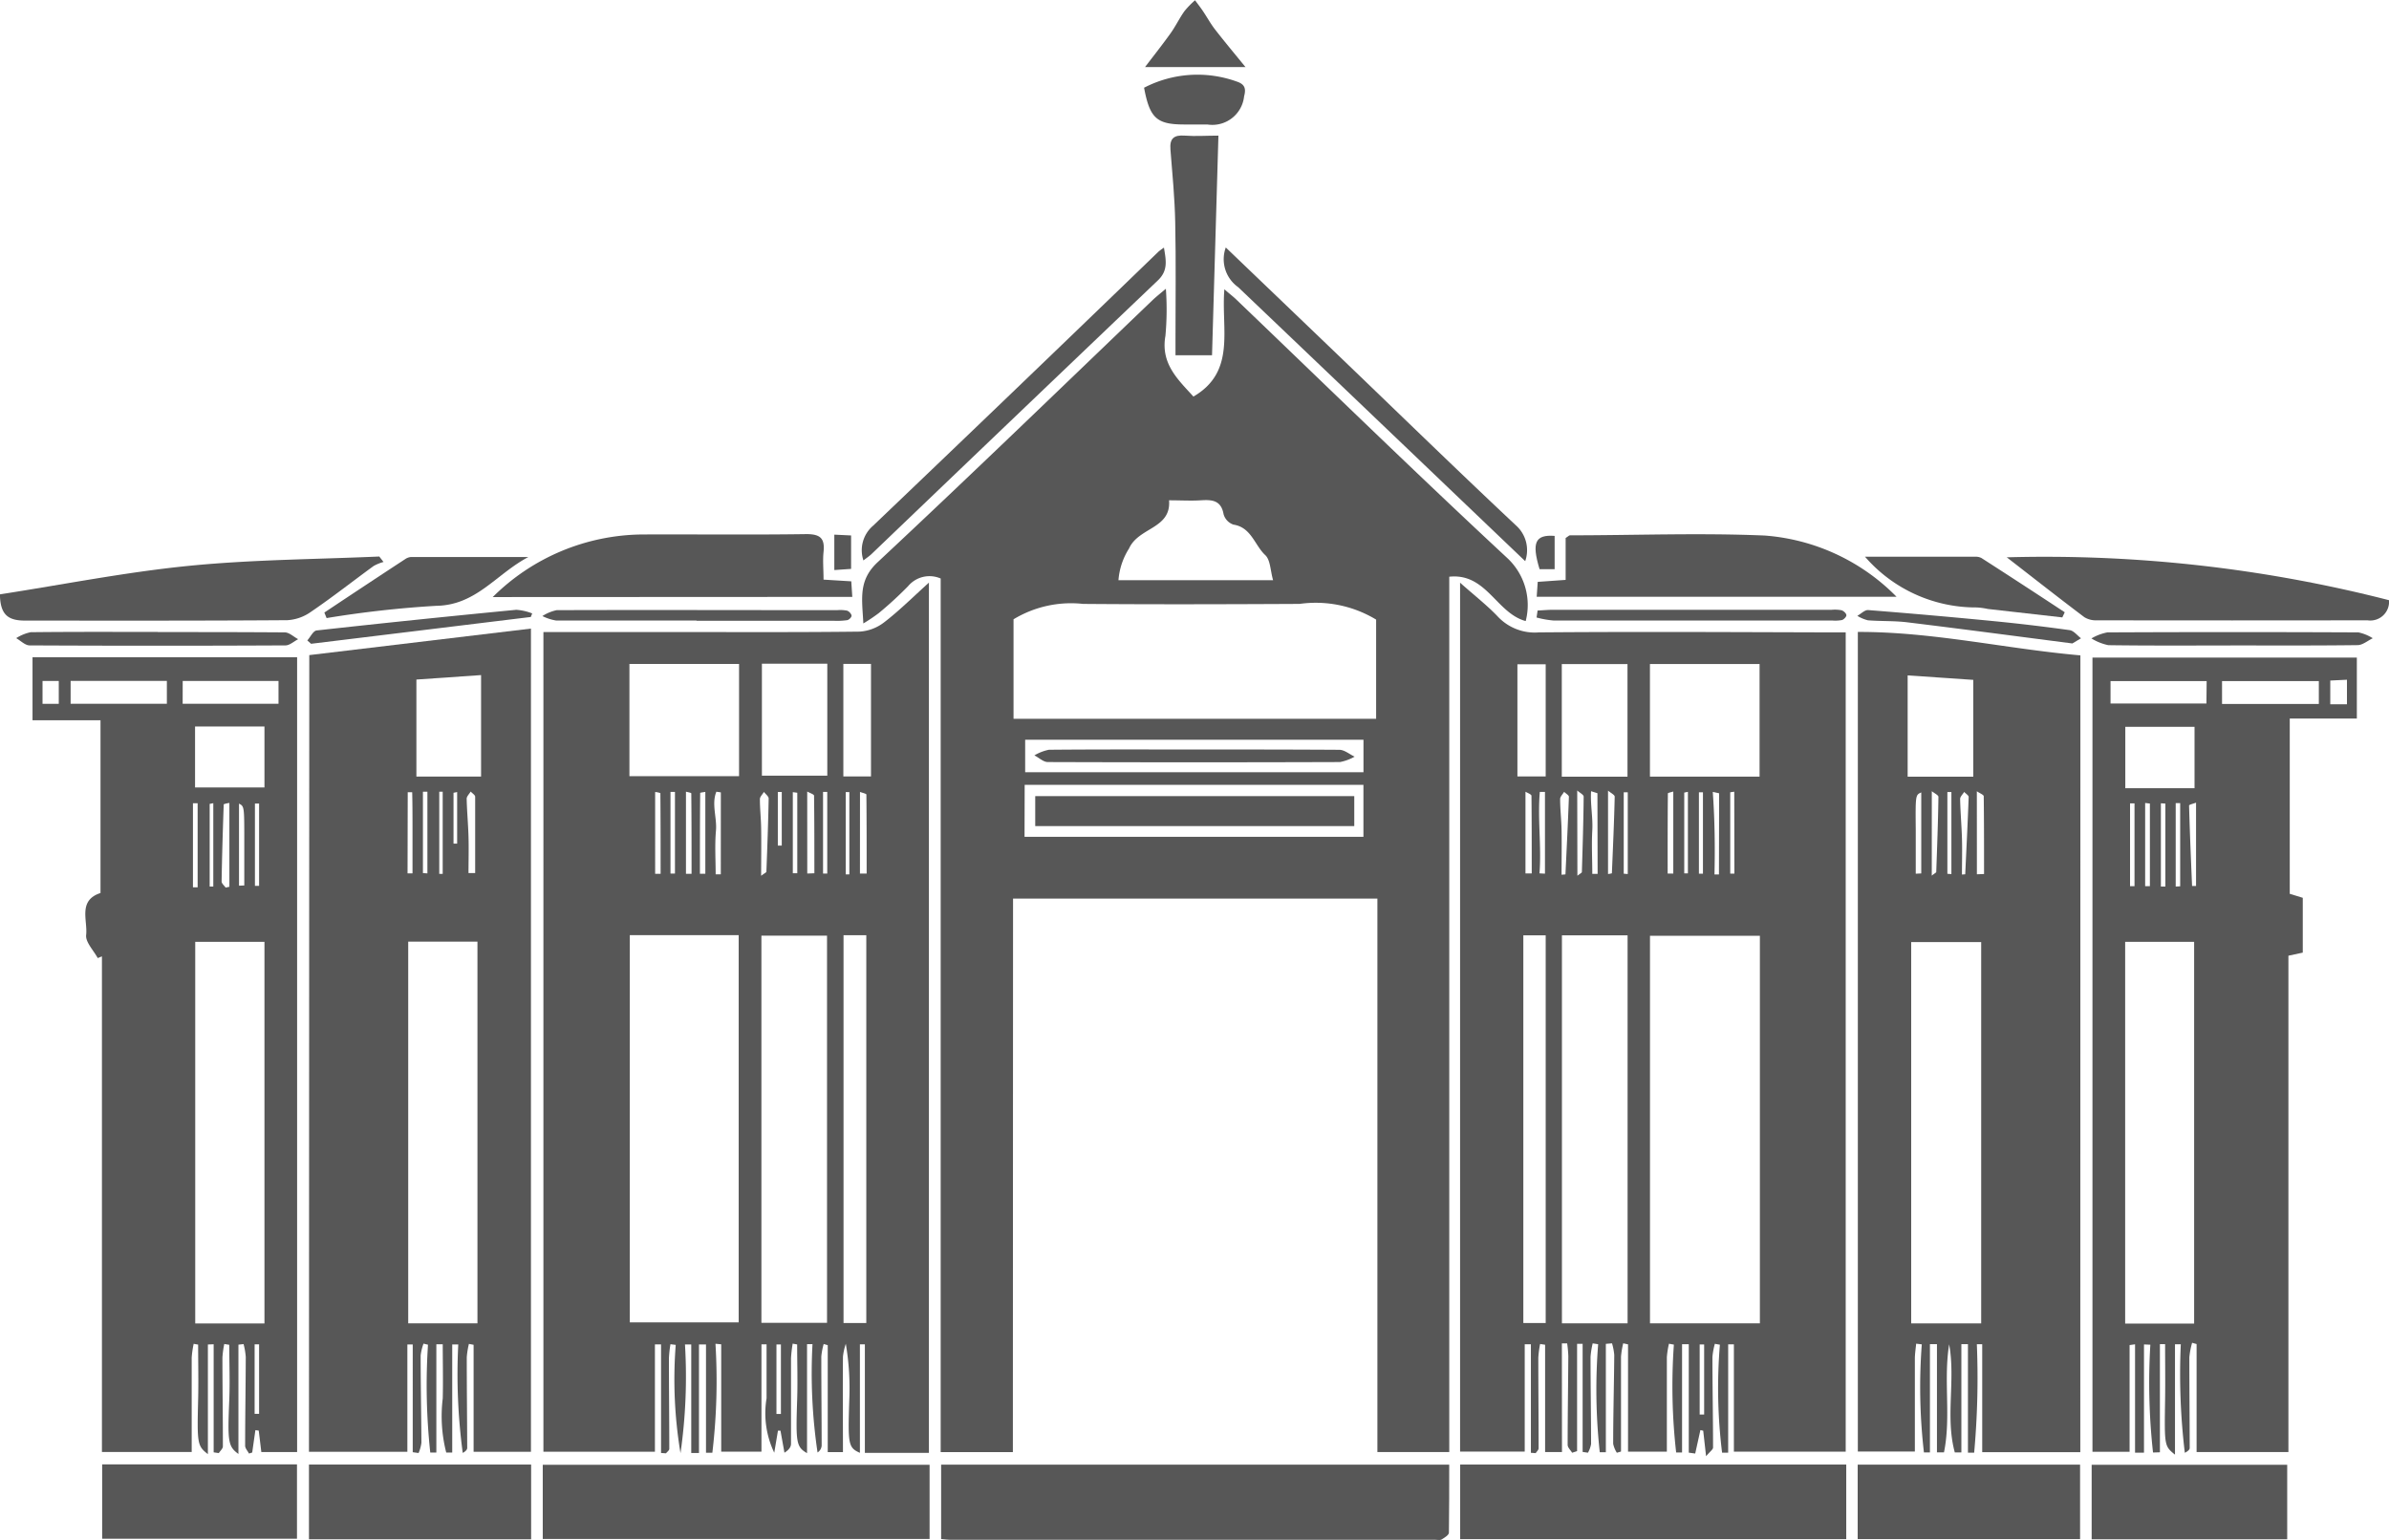
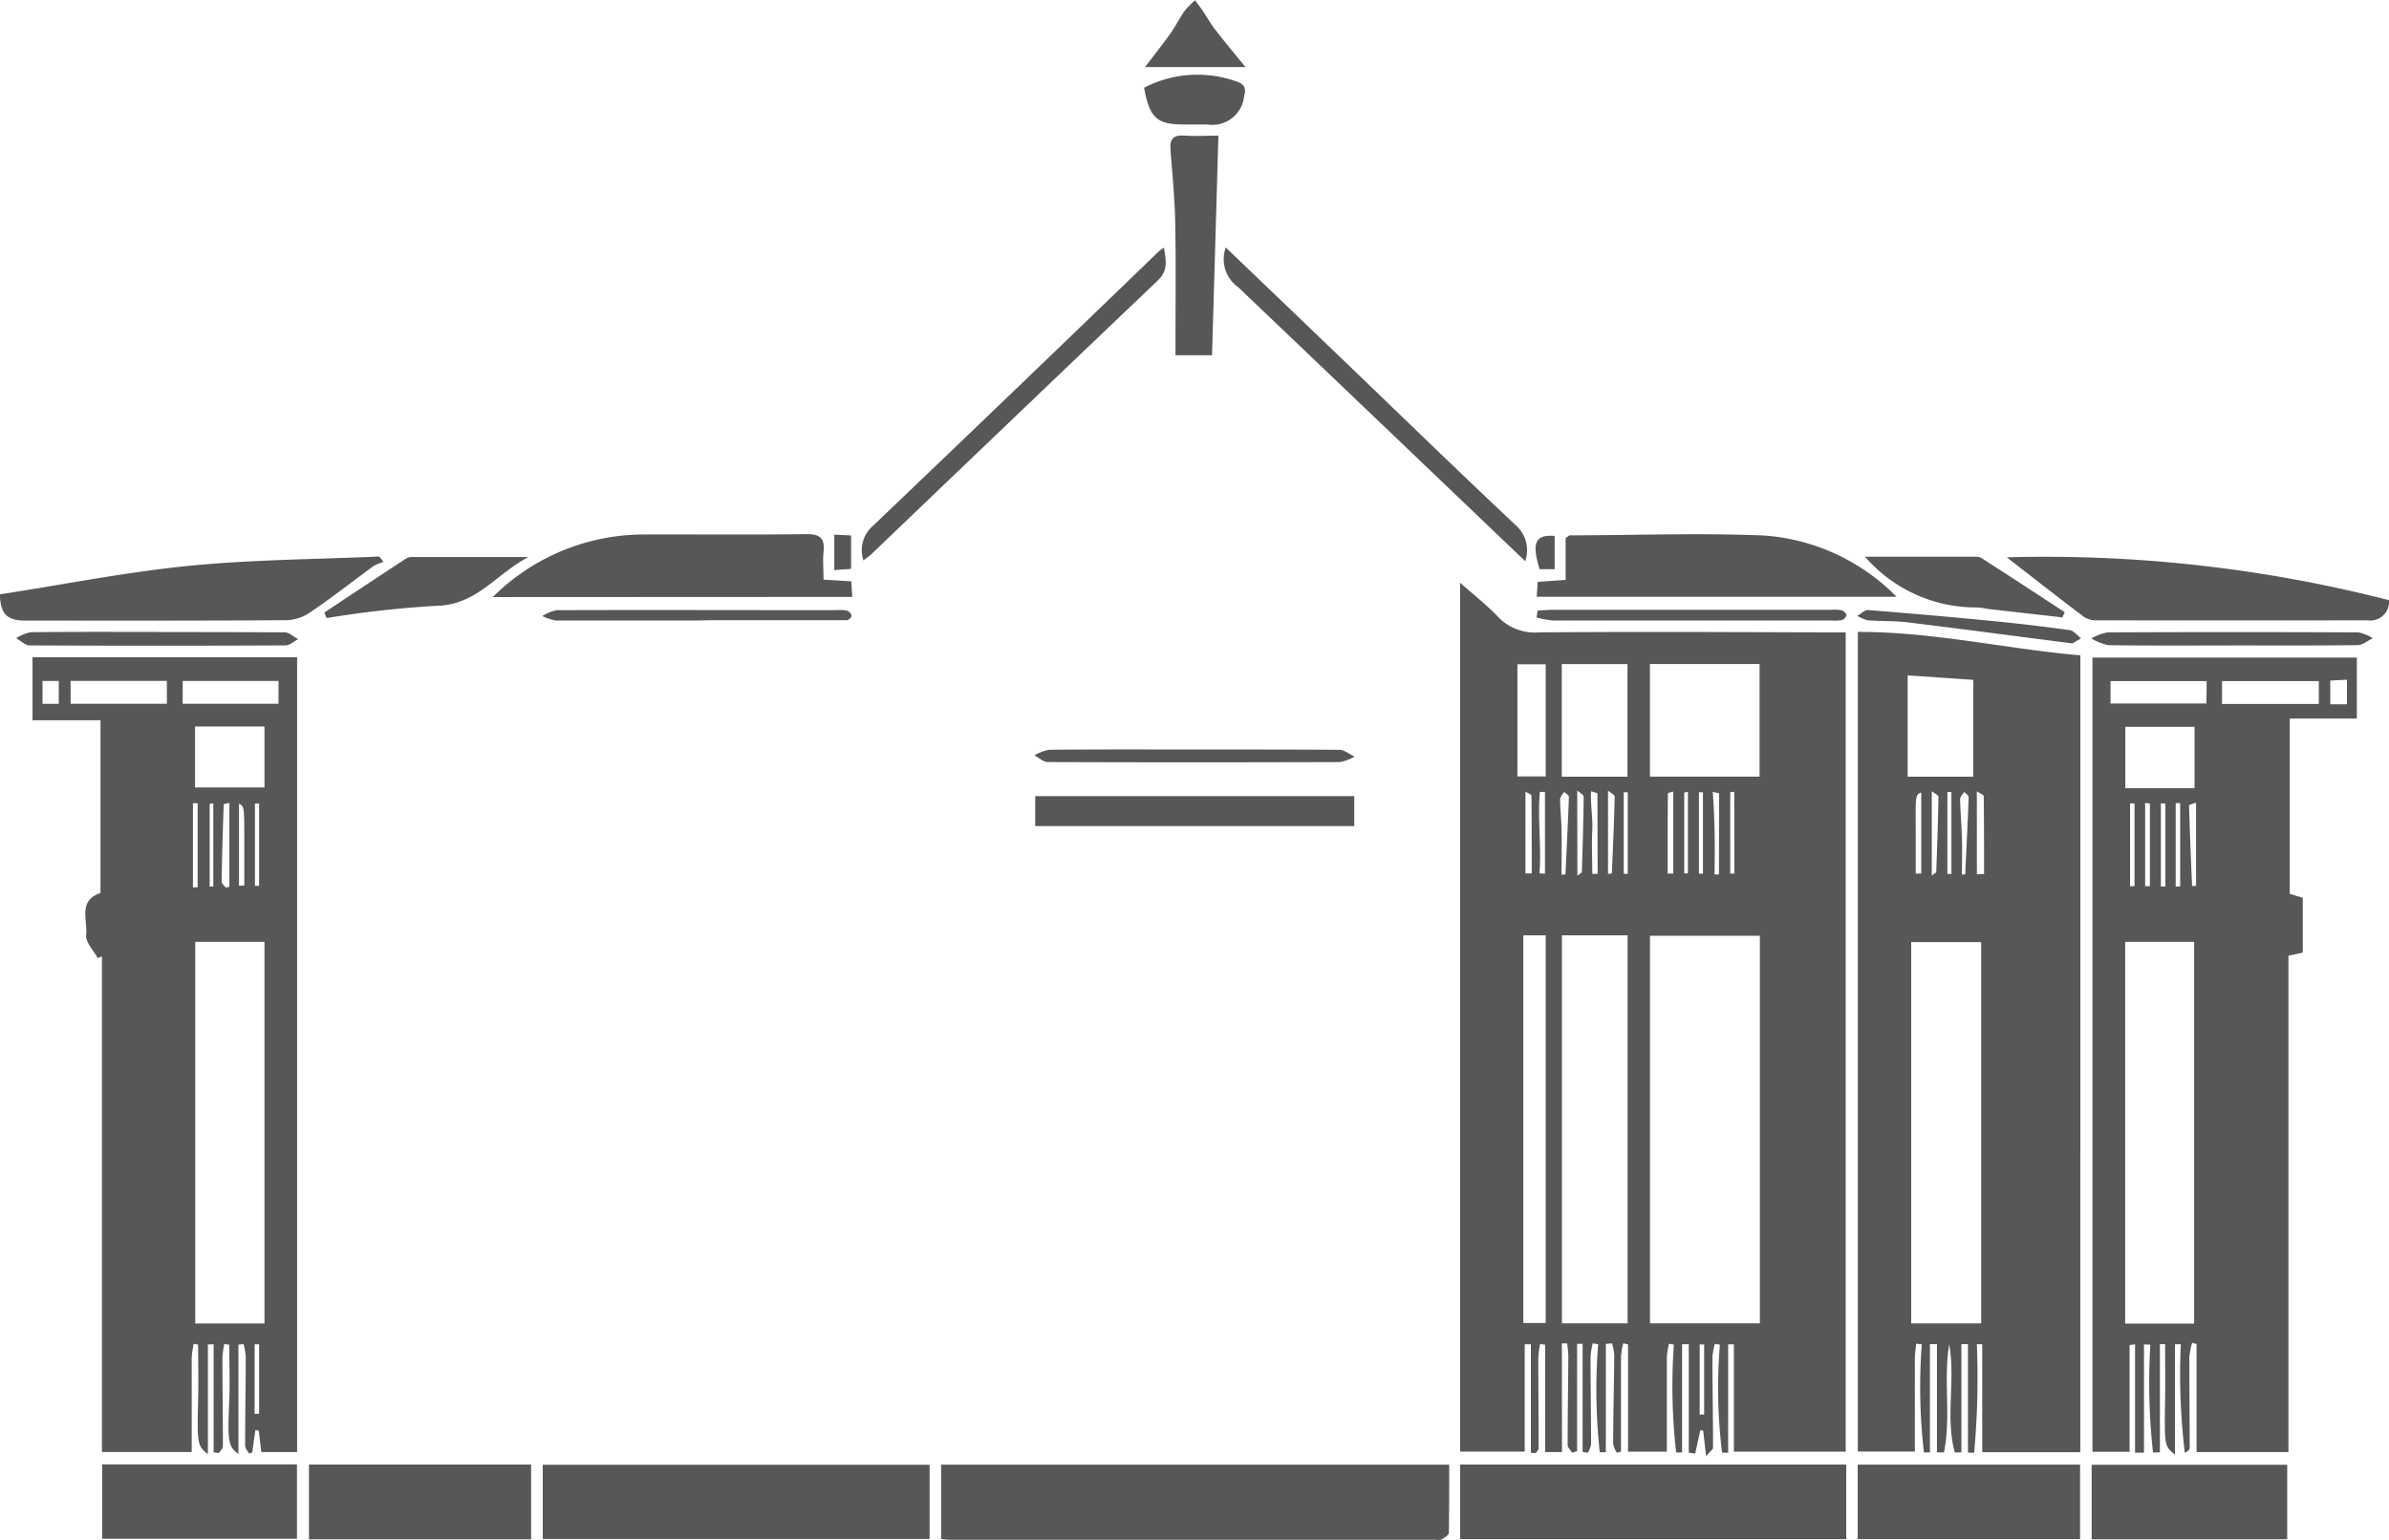
<svg xmlns="http://www.w3.org/2000/svg" id="Quetta" width="53.414" height="34.446" viewBox="0 0 53.414 34.446">
  <defs>
    <clipPath id="clip-path">
      <rect id="Rectangle_782" data-name="Rectangle 782" width="53.414" height="34.446" fill="#575757" />
    </clipPath>
  </defs>
  <g id="Group_179" data-name="Group 179" clip-path="url(#clip-path)">
-     <path id="Path_315" data-name="Path 315" d="M264.162,113.36h-1.614V93.822a.623.623,0,0,0-.729.172,8.4,8.4,0,0,1-.653.6,3.832,3.832,0,0,1-.347.233c-.027-.545-.119-.96.318-1.368,2.069-1.932,4.1-3.9,6.146-5.86.075-.072.157-.137.3-.257a6.449,6.449,0,0,1-.01,1.052c-.111.623.281.979.626,1.359.961-.559.616-1.511.692-2.4.112.1.191.158.263.227,2.018,1.933,4.018,3.885,6.065,5.787a1.435,1.435,0,0,1,.409,1.407c-.657-.178-.877-1.08-1.709-.992v19.577h-1.607V100.98h-8.146Zm.015-16.4h8.107V94.741a2.609,2.609,0,0,0-1.711-.351c-1.613.008-3.227.013-4.84,0a2.482,2.482,0,0,0-1.556.344Zm2.346-3.1h3.457c-.062-.217-.059-.454-.176-.562-.238-.222-.309-.619-.71-.681a.344.344,0,0,1-.22-.23c-.055-.317-.26-.33-.511-.314-.22.014-.441,0-.709,0,.052.64-.68.6-.894,1.077a1.544,1.544,0,0,0-.237.707m-2.1,5.742H272V98.436h-7.574Zm7.578-2.171h-7.564v.726h7.564Z" transform="translate(-241.516 -80.884)" fill="#575757" />
-     <path id="Path_316" data-name="Path 316" d="M168.16,193.316a13.647,13.647,0,0,1-.07,2.431l-.142,0v-2.421l-.157,0v2.427h-.173v-2.427h-.14a12.078,12.078,0,0,1-.1,2.43,10.007,10.007,0,0,1-.107-2.421l-.118-.015a2.753,2.753,0,0,0-.034.313c0,.676.008,1.351.008,2.027,0,.035-.049.069-.074.1l-.11-.008v-2.428l-.137,0v2.4h-2.493V177.392h2.819c1.417,0,2.833.008,4.25-.009a1,1,0,0,0,.55-.209c.326-.25.619-.542,1-.887V195.75H171.5v-2.428h-.111v2.427c-.261-.115-.269-.191-.238-1.169a6,6,0,0,0-.077-1.27,1.372,1.372,0,0,0-.064.288c-.006.708,0,1.416,0,2.135h-.34v-2.391l-.091-.027a1.506,1.506,0,0,0-.053.281c0,.664.007,1.327.008,1.991a.2.2,0,0,1-.092.154,12.074,12.074,0,0,1-.113-2.423l-.122,0v2.438c-.243-.14-.252-.239-.221-1.189.014-.414,0-.828,0-1.242l-.1-.018a2.858,2.858,0,0,0-.037.324c0,.639,0,1.277,0,1.915,0,.068-.043.135-.147.2l-.089-.494h-.056l-.083.494a2.042,2.042,0,0,1-.172-1.216c0-.4,0-.805,0-1.208l-.114,0v2.4h-.9v-2.4l-.126-.012m-1.918-.479h2.435v-8.66h-2.435Zm2.943.01h1.467v-8.659h-1.467Zm-.5-14.735h-2.451v2.51h2.451Zm2.336,14.739h.509v-8.672h-.509Zm-1.825-12.24h1.462V178.1h-1.462Zm2.439-2.5h-.618v2.516h.618Zm-.247,4.689.15,0c0-.589,0-1.178-.006-1.767,0-.02-.092-.039-.143-.059Zm-3.457-1.827c-.033.007-.115.015-.115.024-.006.6-.006,1.2-.006,1.807h.121Zm-1.122,0V182.8h.122c0-.6,0-1.2-.005-1.806a.5.5,0,0,0-.116-.024m3.4,1.823.159-.006c0-.579,0-1.157-.007-1.735,0-.031-.1-.061-.153-.093Zm.353,0h.094v-1.826h-.094Zm-1.042,12.087h.1v-1.555h-.1ZM167.5,180.96V182.8l.125,0c0-.6,0-1.2-.006-1.8,0-.014-.083-.027-.12-.038m-.345,1.832h.1v-1.826h-.1Zm2.488-1.825h-.088v1.2h.088Zm-.459,1.873c.082-.062.114-.074.115-.088.021-.546.041-1.092.051-1.638,0-.049-.069-.1-.106-.148-.031.054-.09.107-.09.161,0,.218.025.436.028.655.006.338,0,.676,0,1.058m.808-1.856-.1-.013v1.814h.1Zm1.083,1.826.081,0v-1.84l-.081,0Zm-2.792-1.834-.1-.015c-.113.274.016.583-.009.868-.029.324-.007.652-.007.979l.115,0Z" transform="translate(-152.163 -163.257)" fill="#575757" />
    <path id="Path_317" data-name="Path 317" d="M443.938,195.756h-.377v-2.4l-.112-.017a2.318,2.318,0,0,0-.04.306c0,.676.007,1.352.007,2.027,0,.036-.043.072-.065.108l-.108-.008v-2.427l-.138,0v2.4H441.66V176.313c.332.295.608.509.846.76a1.132,1.132,0,0,0,.915.351c2.168-.018,4.336-.006,6.5,0h.361v18.323h-2.5v-2.4h-.128v2.422l-.136,0a11.757,11.757,0,0,1-.049-2.414l-.113-.02a1.6,1.6,0,0,0-.054.295c0,.675.014,1.35.014,2.025,0,.043-.067.087-.156.194l-.064-.571-.063-.014-.116.525-.144-.02v-2.425l-.15,0v2.421l-.132,0a13.181,13.181,0,0,1-.051-2.412l-.11-.02a2.007,2.007,0,0,0-.047.3c0,.7,0,1.395,0,2.114h-.868v-2.4l-.108-.023a1.887,1.887,0,0,0-.049.3c0,.707,0,1.413,0,2.12l-.093.027a.6.6,0,0,1-.082-.2c0-.663.019-1.325.024-1.988a1.292,1.292,0,0,0-.05-.259l-.138.012v2.424h-.136a12.951,12.951,0,0,1-.036-2.416l-.122-.019a1.861,1.861,0,0,0-.048.3c0,.651.011,1.3.012,1.952a.613.613,0,0,1-.07.193l-.119-.017v-2.418h-.124v2.4l-.111.036c-.035-.059-.1-.117-.1-.176,0-.663.011-1.325.015-1.988a2.818,2.818,0,0,0-.026-.282l-.118,0Zm4.425-11.547h-2.457v8.667h2.457Zm-2.958-.009h-1.468v8.677h1.468Zm.5-3.55h2.451v-2.518h-2.451Zm-2.831,12.219h.5V184.2h-.5Zm.86-12.217h1.469v-2.519h-1.469Zm-.992-.006h.632v-2.508h-.632ZM447,182.821h.09V181l-.09,0Zm-1.681,0,.09.007V181h-.09Zm-1.036.045c.072-.055.1-.068.1-.082.017-.562.035-1.125.04-1.687,0-.043-.089-.087-.144-.137Zm-1.161-1.882v1.831l.14,0c0-.579,0-1.157-.006-1.736,0-.034-.094-.066-.134-.092m4.668,0L447.7,181v1.819l.093,0Zm-.673,12.362h-.1v1.568h.1Zm-3.683-10.536.124.007v-1.829l-.115,0c-.053.607.04,1.219-.008,1.826m2.866,0h.126v-1.834c-.04.014-.121.028-.121.043-.006.6-.005,1.194-.005,1.791m-1.333.011a.6.6,0,0,0,.086-.016c.024-.571.05-1.142.063-1.714,0-.041-.09-.084-.149-.135Zm1.786-1.838-.082.017v1.806l.082,0Zm-2.023.031-.142-.045c-.019.287.043.587.027.873-.018.324,0,.651,0,.976l.119,0Zm-.8,1.823.085-.008c.027-.579.057-1.157.077-1.736,0-.035-.07-.073-.107-.11-.031.054-.089.108-.089.162,0,.231.028.462.032.694.006.333,0,.666,0,1m3.523-1.823-.142-.032c.044.616.052,1.231.038,1.846l.1,0Z" transform="translate(-409.015 -163.281)" fill="#575757" />
-     <path id="Path_318" data-name="Path 318" d="M93.559,190.783l4.956-.593V208.6H97.233v-2.392l-.105-.02a1.814,1.814,0,0,0-.048.3c0,.675.008,1.351.01,2.026,0,.038-.035.077-.1.112a13.3,13.3,0,0,1-.1-2.425h-.135v2.416l-.134,0a3.279,3.279,0,0,1-.078-1.21c.01-.4,0-.808,0-1.211H96.4v2.421h-.136a14.092,14.092,0,0,1-.051-2.411l-.1-.024a1.14,1.14,0,0,0-.064.265c0,.651.014,1.3.017,1.953a.866.866,0,0,1-.063.228l-.131-.018V206.2l-.12,0v2.4h-2.2Zm3.76,6.409H95.771v8.536h1.548ZM97.4,193.5v-2.27l-1.446.1V193.5Zm-1.3,2.158.1.007v-1.826l-.1,0Zm-.344.007.111,0c0-.318,0-.636,0-.955,0-.286,0-.573-.007-.86l-.1,0Zm1.357-.007.155,0c0-.569,0-1.138,0-1.707,0-.04-.067-.078-.1-.117-.031.054-.091.109-.09.162.006.281.033.562.041.843s0,.545,0,.817m-.254-1.81-.081.016v1.137l.081,0Zm-.4,1.83.077,0v-1.838l-.077,0Z" transform="translate(-86.644 -176.132)" fill="#575757" />
    <path id="Path_319" data-name="Path 319" d="M566.932,209.563h-2.193v-2.414h-.12a18.631,18.631,0,0,1-.06,2.426h-.139v-2.427h-.147v2.421l-.147,0c-.216-.79.02-1.614-.126-2.417-.131.8.046,1.623-.116,2.416l-.157,0v-2.421l-.157,0v2.422h-.134a12.7,12.7,0,0,1-.048-2.417l-.126-.015c-.01.113-.029.226-.029.339,0,.685,0,1.37,0,2.073h-1.275V191.219c1.688-.005,3.31.378,4.976.524Zm-2.216-11.407h-1.565v8.527h1.565Zm-1.644-3.7h1.467v-2.165l-1.467-.1Zm1.548,2.183.16-.006c0-.579,0-1.159-.007-1.738,0-.037-.1-.072-.154-.113Zm-.66-.011.09.007V194.8l-.09,0Zm-.349.041c.067-.054.1-.067.1-.081.02-.56.041-1.12.049-1.68,0-.04-.093-.082-.148-.127Zm.674-.024.074-.006c.027-.576.056-1.153.077-1.729,0-.036-.066-.075-.1-.113-.032.053-.092.107-.091.159.006.292.032.583.041.875.008.271,0,.543,0,.814m-.909-1.837c-.132.058-.131.058-.124.849,0,.323,0,.646,0,.969l.123-.006q0-.905,0-1.811" transform="translate(-520.42 -177.086)" fill="#575757" />
    <path id="Path_320" data-name="Path 320" d="M15.758,216.641h-.8l-.058-.481-.075-.009-.071.5-.072.023c-.03-.058-.086-.117-.086-.175,0-.662.012-1.325.014-1.987a1.623,1.623,0,0,0-.049-.286l-.115.013v2.444c-.234-.168-.243-.281-.205-1.206.017-.411,0-.823,0-1.235l-.112-.018a2.177,2.177,0,0,0-.041.3c0,.663.011,1.327.01,1.99,0,.05-.059.1-.091.15l-.115-.017v-2.417l-.129.005v2.452c-.238-.183-.242-.239-.218-1.222.01-.409,0-.818,0-1.227l-.1-.018a2.232,2.232,0,0,0-.044.309c0,.7,0,1.394,0,2.11H11.394V205.555l-.094.038c-.093-.173-.277-.357-.259-.517.037-.327-.188-.773.321-.938v-3.864H9.842v-1.409h5.916Zm-.73-11.412H13.48v8.536h1.548Zm-1.552-3.452h1.552v-1.363H13.476Zm-.277-1.872h2.143v-.51H13.2Zm-.353-.511H10.694v.512h2.152Zm.583,4.616.105,0v-1.88h-.105Zm.455-1.881-.081.016v1.848l.081,0Zm.277,1.888.083-.019v-1.874a.549.549,0,0,0-.127.029c-.02.576-.038,1.151-.047,1.727,0,.045.059.092.091.138m.747-1.88h-.093v1.839h.093Zm-.1,13.648.1,0v-1.555h-.1Zm-.349-11.812.118-.005c0-.327,0-.654,0-.982,0-.786,0-.786-.118-.849Zm-4.03-4.579h-.363v.512h.363Z" transform="translate(-9.115 -184.166)" fill="#575757" />
    <path id="Path_321" data-name="Path 321" d="M633.782,214.345v2.391h-.83V198.974h5.911v1.363h-1.5v3.92l.291.089v1.226l-.321.069v11.1h-2.053v-2.415l-.1-.028a1.749,1.749,0,0,0-.062.326c0,.675.007,1.35.008,2.026,0,.037-.04.074-.109.108a14.718,14.718,0,0,1-.09-2.427l-.13,0V216.8c-.239-.195-.237-.195-.221-1.238.006-.411,0-.822,0-1.233h-.116v2.418l-.154.005a14.212,14.212,0,0,1-.06-2.411l-.142-.006v2.421l-.2,0v-2.424l-.12.017m1.441-9.019h-1.542v8.538h1.542Zm.009-4.808h-1.548v1.373h1.548Zm2.779-1.023h-2.164v.512h2.164Zm-2.508,0h-2.149V200H635.5Zm-1.713,4.587h.1v-1.852h-.1Zm1.021.008.1-.005v-1.861h-.1Zm-.577-1.856-.106-.013v1.861h.106Zm4.406-2.22v-.549l-.373.018v.531Zm-3.374,2.2c-.06.023-.156.045-.156.063.016.6.042,1.2.067,1.8l.089,0Zm-.686.021-.1-.007v1.862h.1Z" transform="translate(-586.168 -184.267)" fill="#575757" />
    <path id="Path_322" data-name="Path 322" d="M284.687,444.9v-1.662h11.36c0,.5,0,1.012-.007,1.521,0,.053-.1.113-.162.151-.037.022-.1.007-.145.007H284.881c-.049,0-.1-.008-.194-.017" transform="translate(-263.645 -410.481)" fill="#575757" />
    <rect id="Rectangle_775" data-name="Rectangle 775" width="8.649" height="1.659" transform="translate(12.135 32.759)" fill="#575757" />
    <rect id="Rectangle_776" data-name="Rectangle 776" width="8.632" height="1.668" transform="translate(32.647 32.754)" fill="#575757" />
    <path id="Path_323" data-name="Path 323" d="M464.842,163.028l.023-.334.624-.044v-.937c.056-.035.076-.06.1-.06,1.451,0,2.9-.057,4.352.005a4.616,4.616,0,0,1,2.947,1.37Z" transform="translate(-430.484 -149.681)" fill="#575757" />
    <path id="Path_324" data-name="Path 324" d="M149.048,163.077a4.8,4.8,0,0,1,3.361-1.4c1.217-.005,2.435.01,3.652-.008.318,0,.414.1.383.4-.02.193,0,.389,0,.618l.62.038.023.348Z" transform="translate(-138.031 -149.724)" fill="#575757" />
    <rect id="Rectangle_777" data-name="Rectangle 777" width="4.972" height="1.665" transform="translate(41.535 32.756)" fill="#575757" />
    <rect id="Rectangle_778" data-name="Rectangle 778" width="4.967" height="1.671" transform="translate(6.908 32.754)" fill="#575757" />
    <path id="Path_325" data-name="Path 325" d="M0,169.235c1.428-.221,2.828-.5,4.241-.639s2.826-.144,4.239-.207l.095.122a.979.979,0,0,0-.221.09c-.467.34-.923.7-1.4,1.024a1.009,1.009,0,0,1-.526.188c-1.958.014-3.915.01-5.873.009-.395,0-.549-.151-.557-.586" transform="translate(0 -155.943)" fill="#575757" />
    <path id="Path_326" data-name="Path 326" d="M607.025,168.635a30.939,30.939,0,0,1,8.546.959.419.419,0,0,1-.48.45q-3.028.005-6.056,0a.485.485,0,0,1-.275-.07c-.565-.426-1.121-.863-1.735-1.339" transform="translate(-562.157 -156.171)" fill="#575757" />
    <rect id="Rectangle_779" data-name="Rectangle 779" width="4.356" height="1.663" transform="translate(2.284 32.75)" fill="#575757" />
    <rect id="Rectangle_780" data-name="Rectangle 780" width="4.372" height="1.666" transform="translate(46.766 32.759)" fill="#575757" />
    <path id="Path_327" data-name="Path 327" d="M354.94,45.919h-.816c0-.12,0-.236,0-.352,0-.872.012-1.745-.006-2.616-.011-.545-.063-1.09-.107-1.634-.02-.247.078-.328.319-.31s.484,0,.754,0l-.143,4.908" transform="translate(-327.842 -37.974)" fill="#575757" />
    <path id="Path_328" data-name="Path 328" d="M370.173,74.874c.908.871,1.794,1.719,2.678,2.568,1.268,1.218,2.528,2.445,3.81,3.648a.742.742,0,0,1,.207.8l-1.537-1.468q-2.439-2.332-4.881-4.66a.766.766,0,0,1-.276-.889" transform="translate(-342.767 -69.34)" fill="#575757" />
    <path id="Path_329" data-name="Path 329" d="M260.786,81.935a.72.72,0,0,1,.213-.778q3.2-3.054,6.385-6.133a1.383,1.383,0,0,1,.12-.088c.045.279.1.509-.137.734q-3.2,3.052-6.4,6.118c-.049.047-.107.085-.185.146" transform="translate(-241.48 -69.398)" fill="#575757" />
    <path id="Path_330" data-name="Path 330" d="M98.176,169.731q.9-.6,1.8-1.19a.268.268,0,0,1,.135-.049c.843,0,1.686,0,2.622,0-.725.384-1.165,1.08-2.064,1.092a23.517,23.517,0,0,0-2.448.274l-.05-.124" transform="translate(-90.919 -156.035)" fill="#575757" />
    <path id="Path_331" data-name="Path 331" d="M564.124,168.458q1.233,0,2.462,0a.276.276,0,0,1,.143.029q.933.6,1.862,1.213l-.054.115-1.666-.189a1.54,1.54,0,0,0-.256-.034,3.279,3.279,0,0,1-2.491-1.136" transform="translate(-522.427 -156.007)" fill="#575757" />
    <path id="Path_332" data-name="Path 332" d="M346.025,22.911a2.589,2.589,0,0,1,2.073-.141c.181.059.215.155.167.331a.714.714,0,0,1-.822.63h-.514c-.616,0-.773-.139-.9-.82" transform="translate(-320.449 -20.947)" fill="#575757" />
    <path id="Path_333" data-name="Path 333" d="M8.036,191.212c.947,0,1.895,0,2.842.007.1,0,.2.1.3.152-.095.048-.189.139-.284.139q-2.861.014-5.721,0c-.1,0-.2-.105-.3-.162a.977.977,0,0,1,.323-.133c.947-.011,1.895-.006,2.842-.006Z" transform="translate(-4.511 -177.076)" fill="#575757" />
    <path id="Path_334" data-name="Path 334" d="M635.743,191.57c-.911,0-1.822.006-2.732-.007a1.166,1.166,0,0,1-.377-.151,1.12,1.12,0,0,1,.356-.135q2.806-.013,5.613,0a.967.967,0,0,1,.321.131c-.113.054-.224.152-.338.154-.948.012-1.9.007-2.843.007" transform="translate(-585.873 -177.134)" fill="#575757" />
    <path id="Path_335" data-name="Path 335" d="M348.612,1.5h-2.249c.183-.241.383-.493.57-.754.115-.161.2-.342.314-.5a1.944,1.944,0,0,1,.234-.24c.06.081.122.16.178.244.091.135.169.279.268.407.22.283.45.558.686.848" transform="translate(-320.762)" fill="#575757" />
-     <path id="Path_336" data-name="Path 336" d="M167.511,184.686c-1.046,0-2.091,0-3.137,0a1.071,1.071,0,0,1-.309-.1.947.947,0,0,1,.319-.132c2.091-.007,4.182,0,6.273,0a.77.77,0,0,1,.22.011c.044.013.1.075.1.114s-.065.1-.109.1a1.589,1.589,0,0,1-.294.012h-3.063" transform="translate(-151.938 -170.808)" fill="#575757" />
+     <path id="Path_336" data-name="Path 336" d="M167.511,184.686c-1.046,0-2.091,0-3.137,0a1.071,1.071,0,0,1-.309-.1.947.947,0,0,1,.319-.132c2.091-.007,4.182,0,6.273,0a.77.77,0,0,1,.22.011c.044.013.1.075.1.114s-.065.1-.109.1h-3.063" transform="translate(-151.938 -170.808)" fill="#575757" />
    <path id="Path_337" data-name="Path 337" d="M464.756,184.477c.116-.006.232-.017.348-.017l6.233,0a.809.809,0,0,1,.22.01c.046.013.107.07.109.109s-.06.1-.1.11a.8.8,0,0,1-.22.01q-3.116,0-6.233,0a2.122,2.122,0,0,1-.374-.067l.022-.149" transform="translate(-430.384 -170.822)" fill="#575757" />
    <path id="Path_338" data-name="Path 338" d="M566.642,185.318c-1.281-.165-2.486-.326-3.693-.473-.291-.036-.588-.022-.881-.045a.823.823,0,0,1-.238-.1c.081-.045.166-.135.243-.129q1.412.111,2.823.249.843.083,1.682.2c.091.013.169.119.253.182l-.189.113" transform="translate(-520.303 -170.927)" fill="#575757" />
-     <path id="Path_339" data-name="Path 339" d="M98,184.659l-4.916.6L93,185.184c.069-.077.131-.214.208-.223q2.23-.247,4.464-.462a1.176,1.176,0,0,1,.356.081l-.031.079" transform="translate(-86.129 -170.861)" fill="#575757" />
    <path id="Path_340" data-name="Path 340" d="M464.924,162.831h-.337c-.179-.594-.1-.777.337-.744Z" transform="translate(-430.165 -150.102)" fill="#575757" />
    <path id="Path_341" data-name="Path 341" d="M252.372,161.77l.375.018v.748l-.375.026Z" transform="translate(-233.718 -149.813)" fill="#575757" />
    <rect id="Rectangle_781" data-name="Rectangle 781" width="7.133" height="0.67" transform="translate(23.146 17.805)" fill="#575757" />
    <path id="Path_342" data-name="Path 342" d="M316.43,226.748c1.082,0,2.165,0,3.247.007.115,0,.228.1.342.153a1.051,1.051,0,0,1-.329.121q-3.266.011-6.531,0c-.1,0-.2-.1-.3-.149a1.022,1.022,0,0,1,.326-.126c1.082-.01,2.165-.006,3.247-.006Z" transform="translate(-289.732 -209.986)" fill="#575757" />
  </g>
</svg>